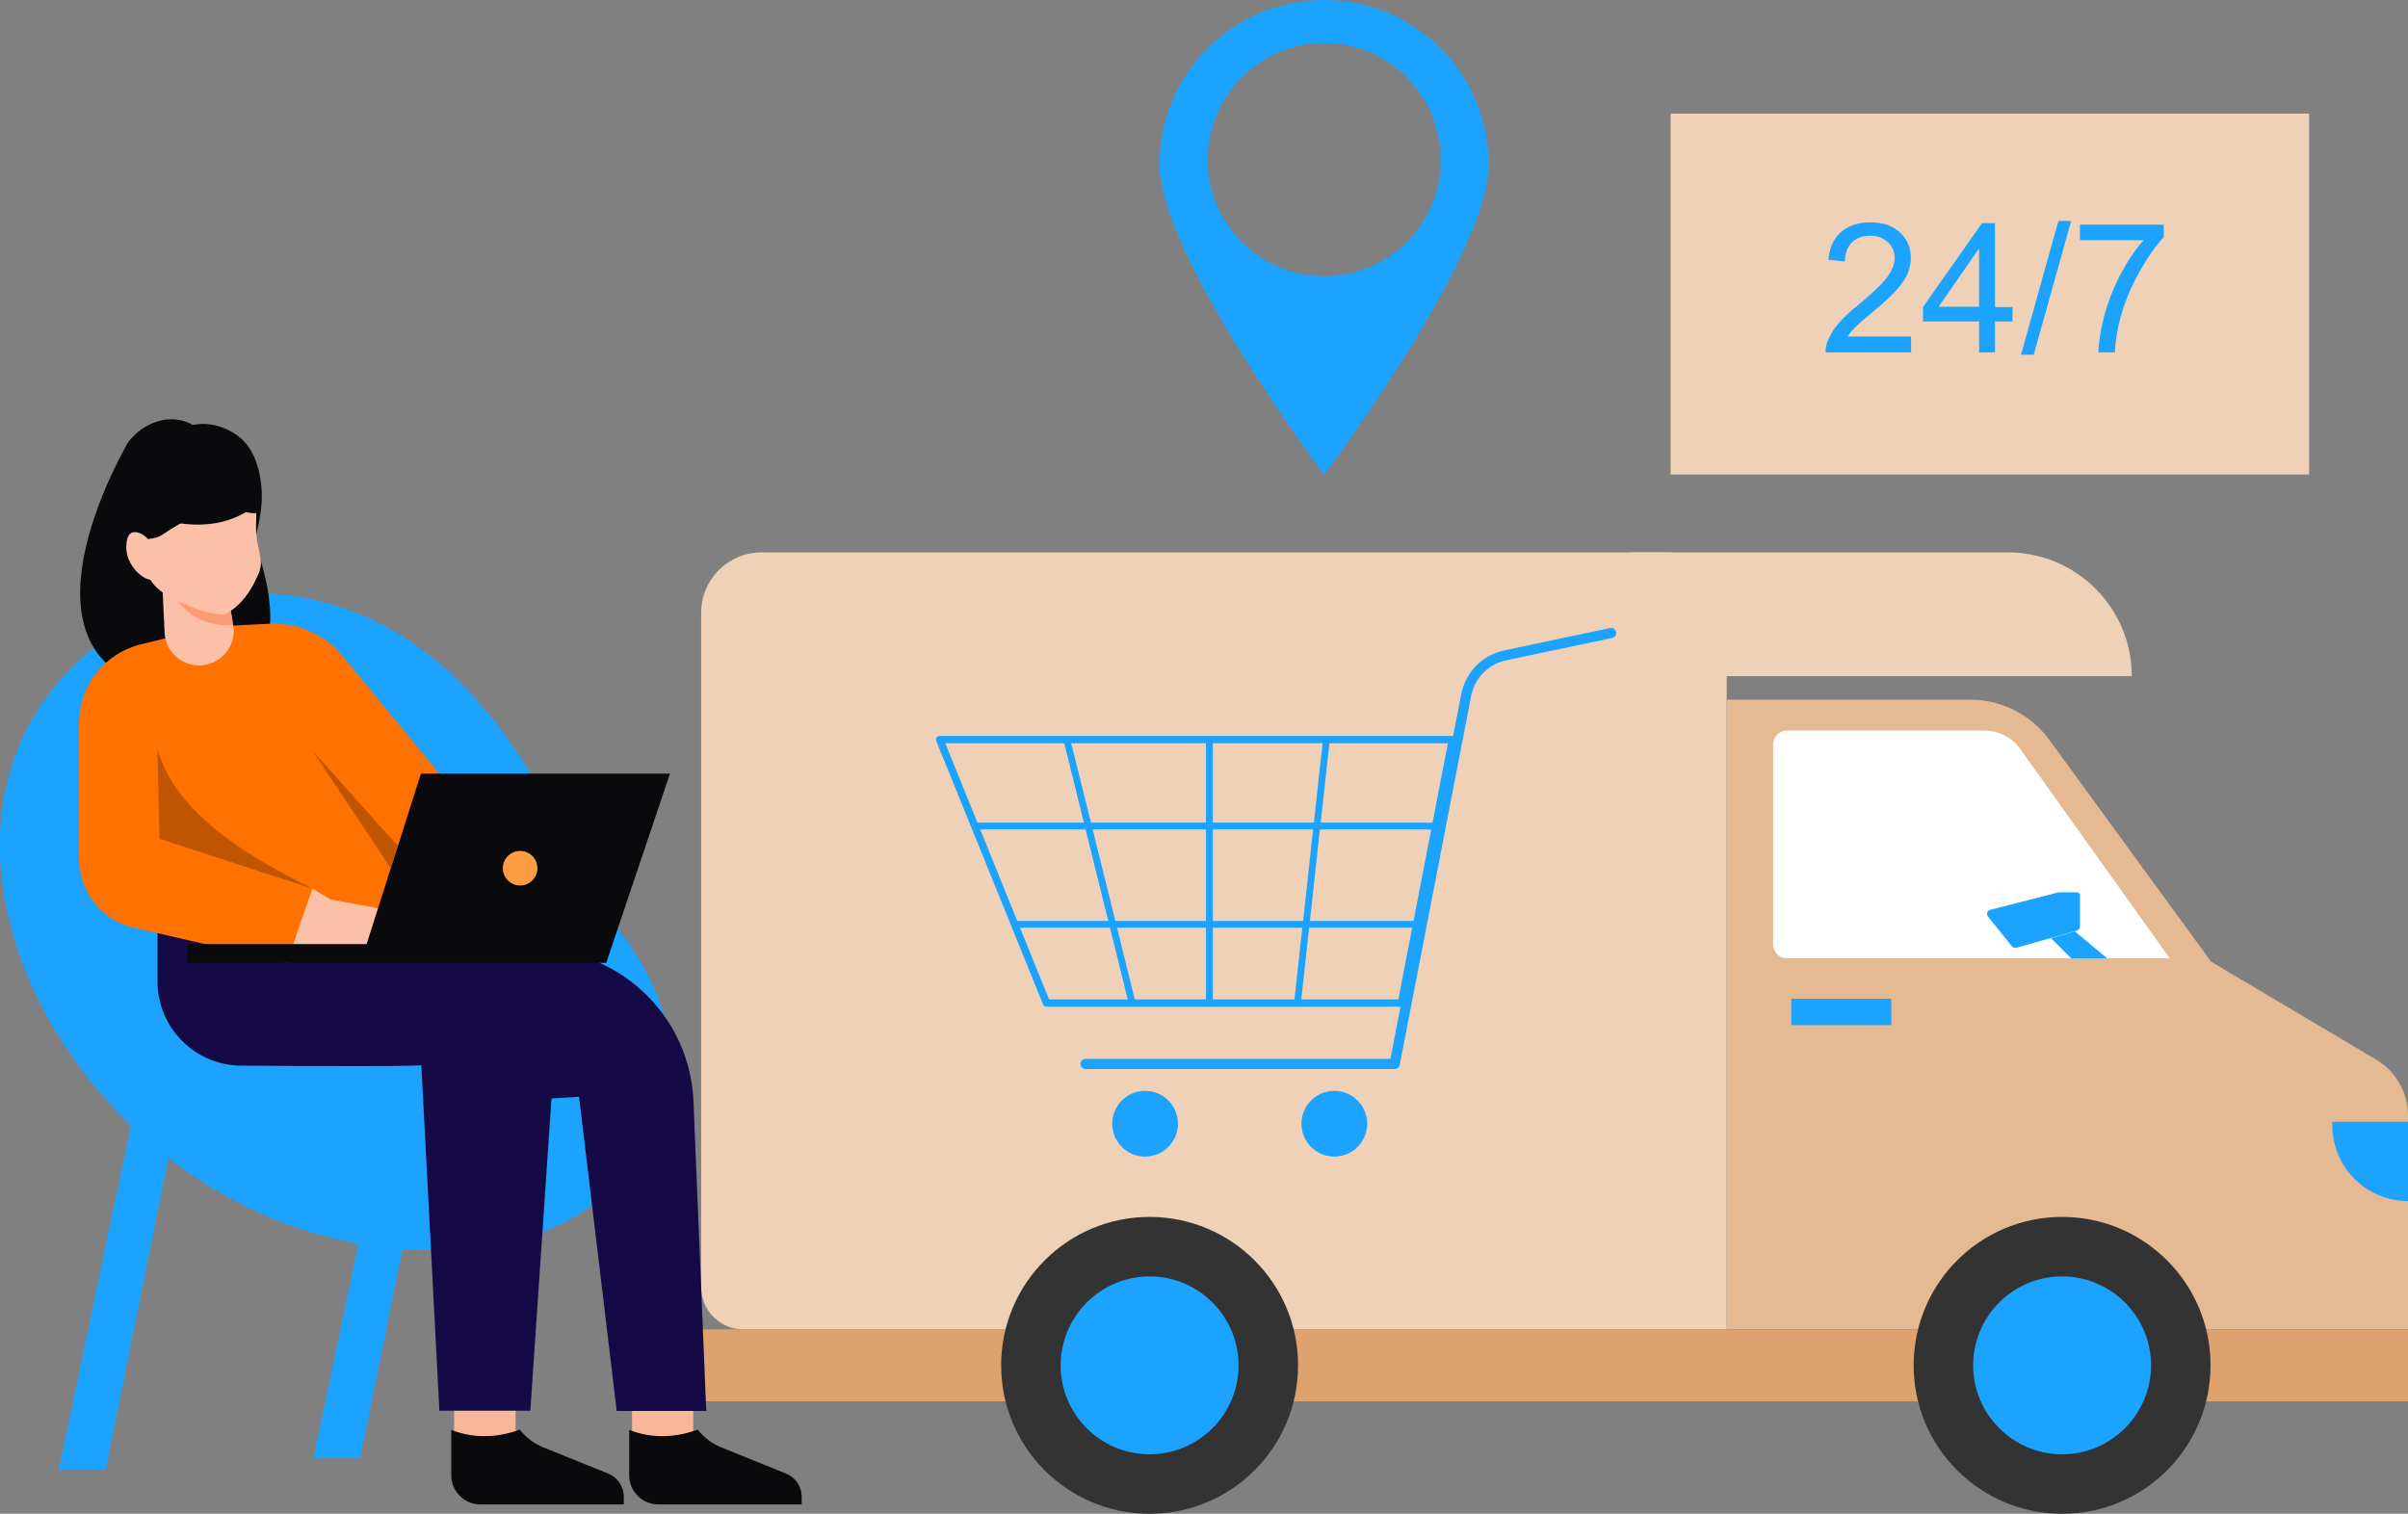
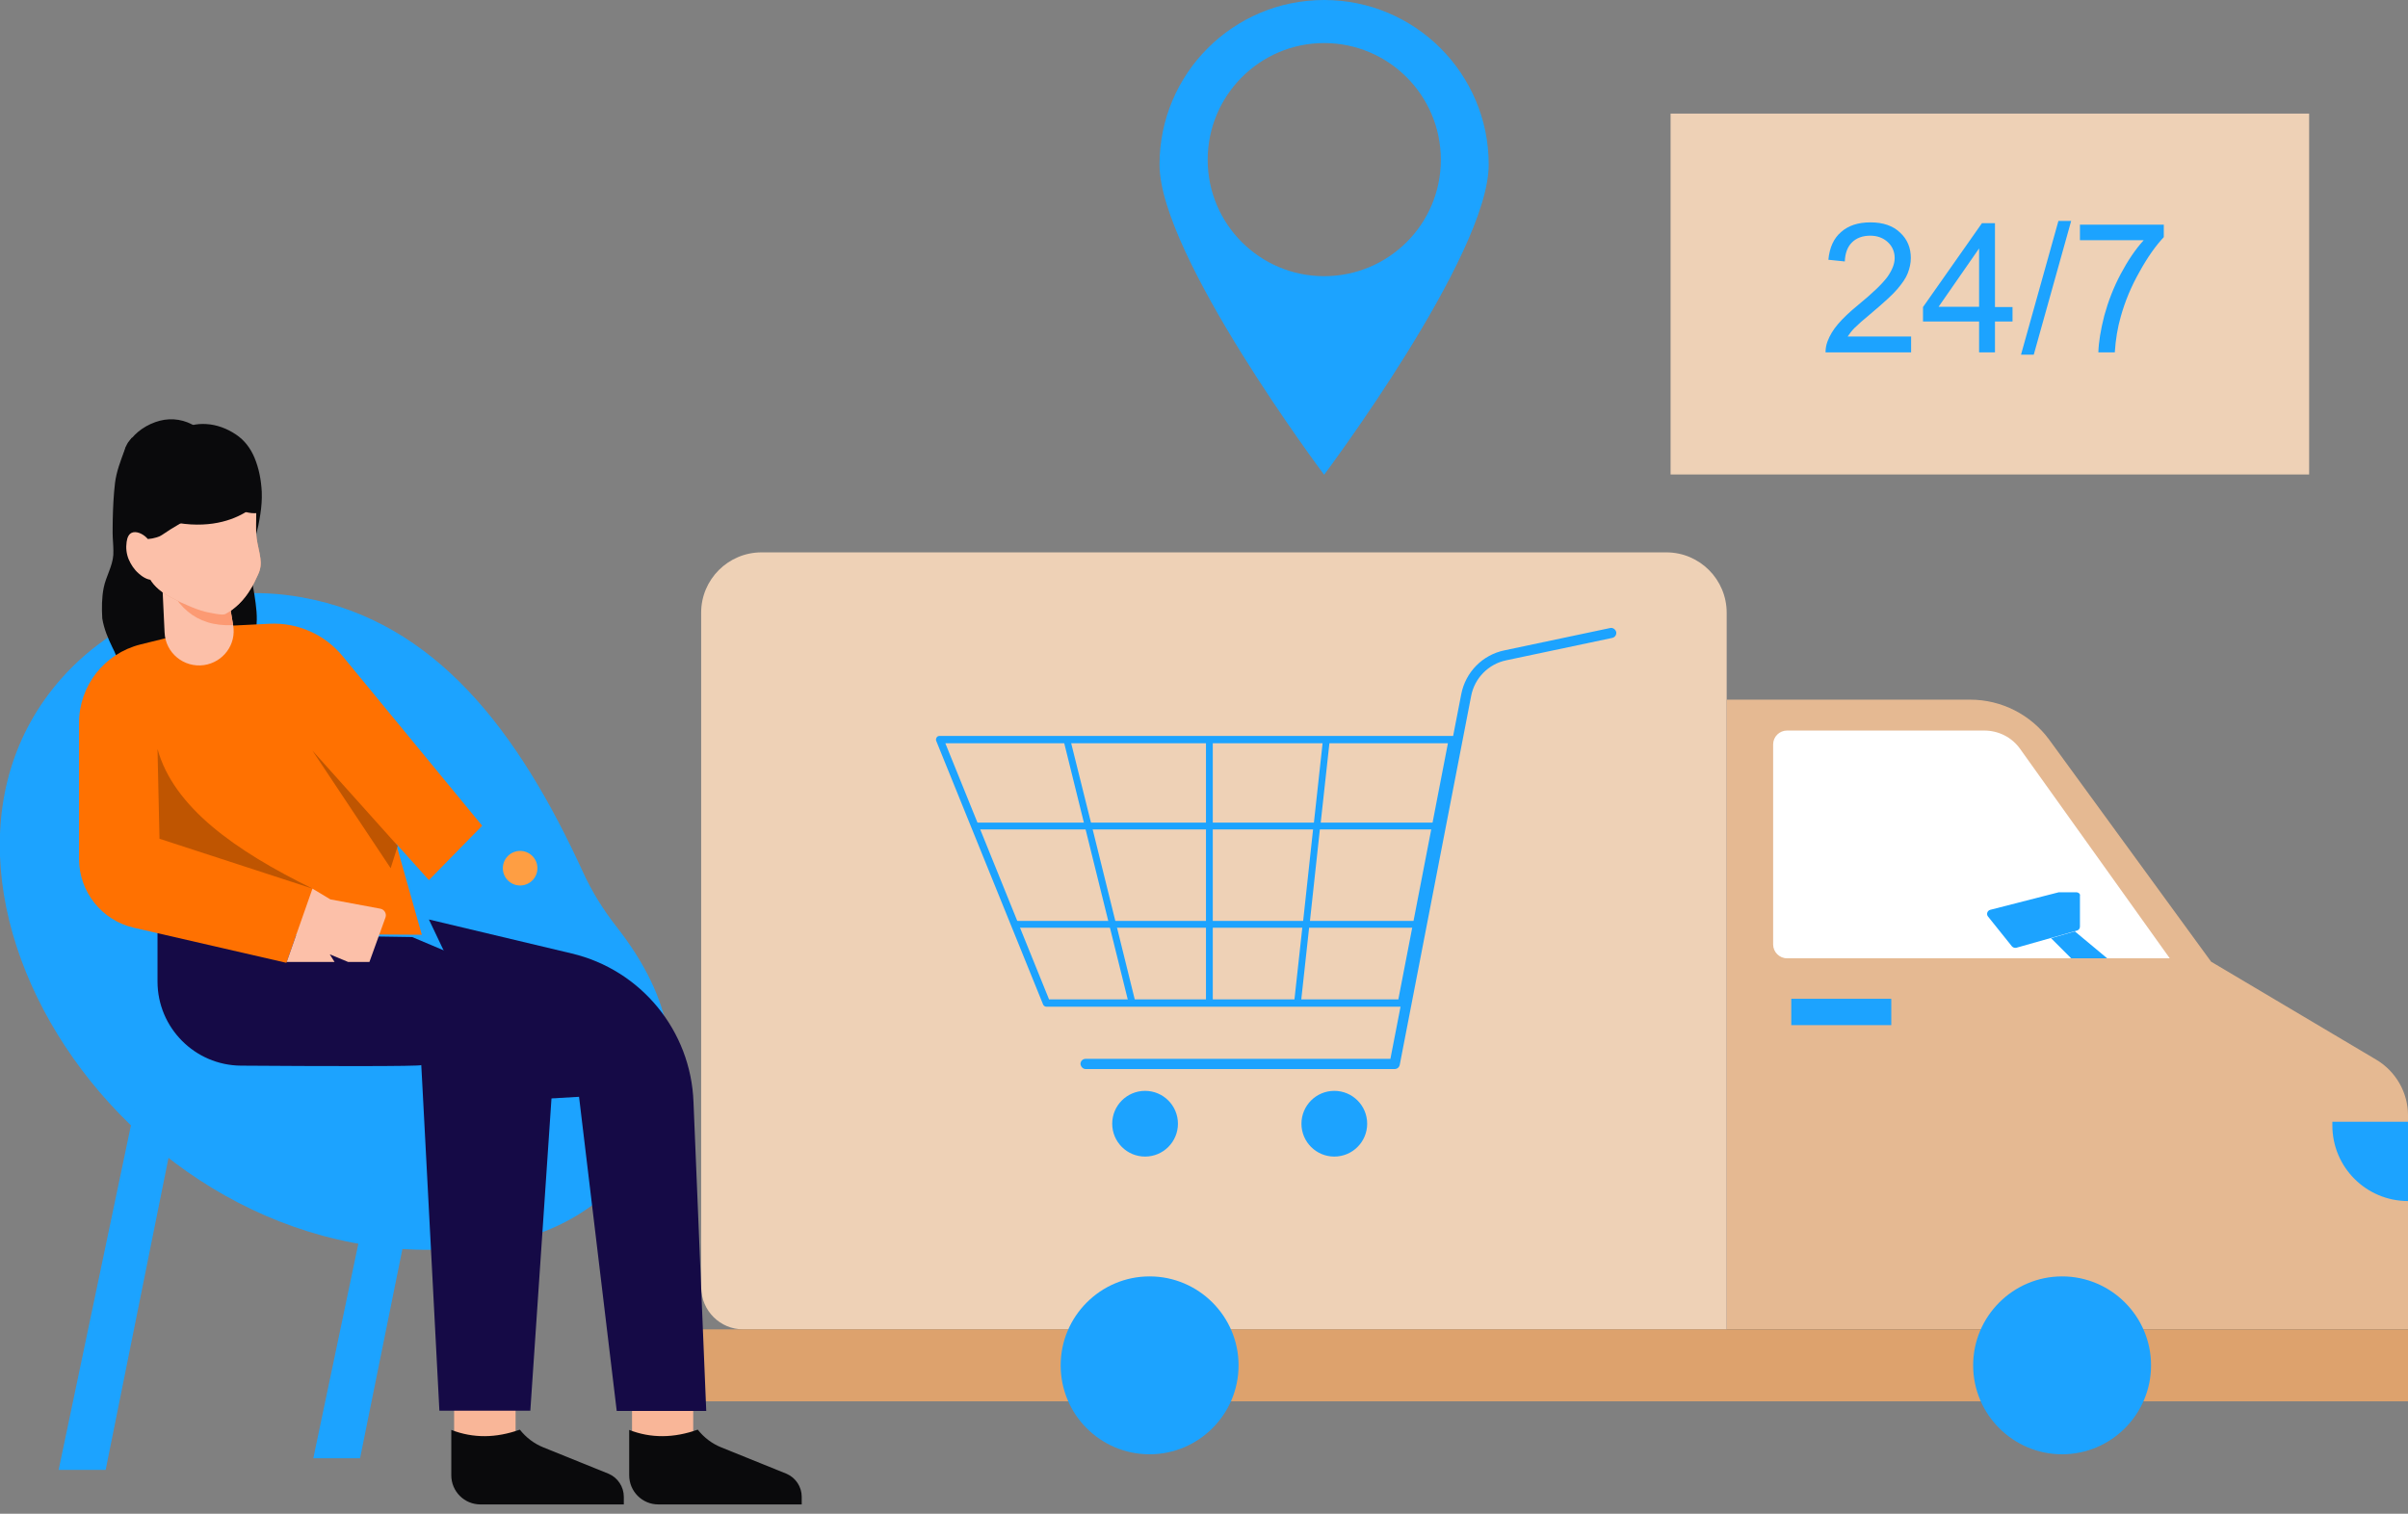
<svg xmlns="http://www.w3.org/2000/svg" version="1.1" id="girl-is-providing-247-delivery-service" x="0px" y="0px" viewBox="0 0 850 534.4" style="enable-background:new 0 0 850 534.4;" xml:space="preserve">
  <rect x="0" y="0" width="850" height="534.4" fill="#808080" stroke="none" />
  <style type="text/css">
	.st0{fill:#EED1B6;}
	.st1{fill:#E5B992;}
	.st2{fill:#1CA3FF;}
	.st3{fill:#DDA26D;}
	.st4{fill:#FFFFFF;}
	.st5{fill:#333333;}
	.st6{fill:#0A0A0C;}
	.st7{fill:#F9B698;}
	.st8{fill:#FF7101;}
	.st9{fill:#150A46;}
	.st10{fill:#FCC0A9;}
	.st11{fill:#FE9E43;}
	.st12{fill:#FC9A73;}
	.st13{fill:#BF5501;}
	.st14{fill:#EE9C7B;}
	.st15{enable-background:new    ;}
</style>
  <path class="st0" d="M262.3,469.3h347.2v-253c0-11.7-9.5-21.3-21.3-21.3H268.8c-11.7,0-21.3,9.5-21.3,21.3v238.3  C247.6,462.7,254.2,469.3,262.3,469.3z" />
  <path class="st1" d="M609.5,247h86c11,0,21.4,5.3,27.9,14.2l57.1,78.3l58.3,34.6c6.9,4.1,11.2,11.6,11.2,19.6v75.5H609.5V247z" />
  <path class="st2" d="M850,396h-26.7v1.3c0,14.8,12,26.7,26.7,26.7l0,0V396z" />
  <rect x="247.6" y="469.3" class="st3" width="602.4" height="25.4" />
  <path class="st4" d="M625.9,262.8v70.6c0,2.7,2.2,4.9,4.9,4.9h135.1l-52.8-73.9c-2.9-4.1-7.6-6.5-12.7-6.5h-69.6  C628.1,257.9,625.9,260.1,625.9,262.8z" />
  <path class="st2" d="M732.9,315h-5.8c-0.1,0-0.2,0-0.4,0l-24.2,6.2c-1,0.3-1.4,1.5-0.8,2.3l8.5,10.6c0.4,0.4,0.9,0.6,1.5,0.5  l21.5-6.1c0.6-0.2,1-0.7,1-1.4v-10.8C734.4,315.6,733.7,315,732.9,315z" />
  <polygon class="st2" points="732.4,328.8 743.8,338.3 731.1,338.3 724,331.2 " />
  <rect x="632.3" y="352.6" class="st2" width="35.3" height="9.3" />
-   <circle class="st5" cx="727.9" cy="482" r="52.4" />
  <path class="st2" d="M727.9,513.4c17.3,0,31.4-14.1,31.4-31.4s-14.1-31.4-31.4-31.4c-17.3,0-31.4,14.1-31.4,31.4  C696.5,499.3,710.6,513.4,727.9,513.4z" />
-   <circle class="st5" cx="405.8" cy="482" r="52.4" />
  <path class="st2" d="M405.8,513.4c17.3,0,31.4-14.1,31.4-31.4s-14.1-31.4-31.4-31.4s-31.4,14.1-31.4,31.4  C374.4,499.3,388.4,513.4,405.8,513.4z M467.4,0c-32.1,0-58.1,26-58.1,58.1s58.1,109.5,58.1,109.5s58.1-77.4,58.1-109.5  S499.5,0,467.4,0z M467.4,97.5c-22.7,0-41.1-18.4-41.1-41.1s18.4-41.2,41.1-41.2s41.2,18.4,41.2,41.2S490.1,97.5,467.4,97.5z" />
-   <path class="st0" d="M575.4,195h133.4c24.1,0,43.7,19.6,43.7,43.7l0,0h-143" />
  <path class="st2" d="M383.2,377.4h109.1c0.9,0,1.6-0.6,1.8-1.5l25.2-130.2c1.2-6.3,6.1-11.3,12.4-12.6l37.4-7.9  c1-0.2,1.6-1.2,1.4-2.1s-1.2-1.6-2.1-1.4l-37.4,7.9c-7.7,1.6-13.7,7.7-15.2,15.5l-25,128.7H383.2c-1,0-1.8,0.8-1.8,1.8  C381.5,376.6,382.3,377.4,383.2,377.4z" />
  <path class="st2" d="M494.7,355.4H369.4c-0.5,0-1-0.3-1.2-0.8l-37.7-93c-0.2-0.4-0.1-0.9,0.1-1.2c0.2-0.4,0.6-0.6,1.1-0.6h181  c0.4,0,0.8,0.2,1,0.5s0.3,0.7,0.3,1.1l-18,93C495.9,355,495.3,355.4,494.7,355.4z M370.3,352.8h123.3l17.5-90.4H333.7L370.3,352.8z" />
  <path class="st2" d="M377.8,261.1l7.3,29.3l0.6,2.4l8,32.3l0.6,2.4l6.5,26.3c0,0.1,0,0.2,0,0.3h-2.4l-6.6-26.6l-0.6-2.4l-8-32.3  l-0.6-2.4l-7.2-29.1c0-0.1,0-0.2,0-0.3L377.8,261.1L377.8,261.1z" />
  <polygon class="st2" points="425.7,261.1 425.7,290.4 425.7,292.8 425.7,325.1 425.7,327.5 425.7,354.1 428.1,354.1 428.1,327.5   428.1,325.1 428.1,292.8 428.1,290.4 428.1,261.1 " />
  <path class="st2" d="M467,261.1l-3.2,29.3l-0.3,2.4l-3.5,32.3l-0.3,2.4l-2.9,26.5v0.1h2.4l2.9-26.6l0.3-2.4l3.5-32.3l0.3-2.4  l3.2-29.2v-0.1L467,261.1L467,261.1z" />
  <path class="st2" d="M343.7,290.5l0.9,2.3h164c0.7,0,1.2-0.5,1.2-1.2c0-0.6-0.4-1.1-1-1.2c-0.1,0-0.1,0-0.2,0H344.1  C344,290.4,343.8,290.5,343.7,290.5z M357.7,325.2l0.9,2.3h143.3c0.7,0,1.2-0.5,1.2-1.2c0-0.6-0.4-1.1-1-1.2c-0.1,0-0.1,0-0.2,0  H358.2C358,325.1,357.9,325.1,357.7,325.2z" />
  <circle class="st2" cx="404.2" cy="396.7" r="11.6" />
  <circle class="st2" cx="471" cy="396.7" r="11.6" />
  <rect x="589.7" y="40.1" class="st0" width="225.4" height="127.4" />
  <path class="st2" d="M230,400.7c11.7-23.4,7.8-47.9-12.5-73.7c-4.6-5.9-8.6-12.3-11.7-19.1c-22.8-49.8-52.1-88.5-99.1-97  c-31.5-5.7-63.9,4.7-85.1,28.7c-67.8,76.8,34,225.3,159.5,198.4C202.2,433.5,220.4,419.9,230,400.7z" />
-   <path class="st6" d="M45,156.6c0,0-40.3,68,4.3,84.8 M90.8,194.2c0,0,15,39.5-9.1,43.8s-18.2-39.6-18.2-39.6" />
  <path class="st6" d="M36.6,207.5c0.8-4,3.1-7.5,3.4-11.6c0.1-2.1-0.1-4.2-0.2-6.2c-0.1-2.1,0-4.3,0-6.4c0.1-4.3,0.3-8.6,0.8-12.8  c0.5-4,1.9-7.6,3.3-11.4c0.1-0.3,0.2-0.6,0.3-0.9c0-0.1,0-0.2,0.1-0.3l0,0c0.2-0.4,0.4-0.8,0.6-1.2c0.4-0.8,1.1-1.4,1.6-2.1  c0.1-0.2,0.5,0,0.3,0.2c-0.4,0.7,4.6,2.3,6,3c3.1,1.4,5.7,3.7,8.2,6c2.7,2.3,5.4,4.5,7.9,7c2.6,2.5,5,5.1,7.2,7.9  c4.6,5.9,7.9,12.5,10.7,19.4c0.7,1.9,1.4,3.8,1.9,5.8s0.7,4,1.1,6c0.6,4,1.2,8,0.6,12c-0.3,2.1-0.8,4.1-1.2,6.2  c-0.3,1.4-0.2,3.1-0.9,4.4c-0.7,1.4-2.4,1.6-3.8,1.9c-2,0.4-4.1,0.8-6.1,1.2s-4.1,0.4-6.2,0.7s-4.2,0.7-6.4,1  c-4.2,0.7-8.5,1.1-12.8,0.6c-1.9-0.2-3.8-0.4-5.8-0.2c-1.2,0.1-2.8,0.4-3.8-0.4s-1.3-2.3-1.6-3.4c-0.5-1.8-1.2-3.6-2.1-5.3  c-1.6-3.3-3-6.6-3.6-10.3C35.9,214.7,35.9,211,36.6,207.5z" />
  <polyline class="st7" points="182,490.8 182,510.4 160.3,510.4 160.3,490.1 " />
  <path class="st6" d="M159.3,504.8v16c0,5.7,4.6,10.3,10.3,10.3h50.6v-2.7c0-3.5-2.1-6.7-5.3-8.1l-23-9.3c-3.3-1.3-6.2-3.5-8.4-6.3  l0,0C175.1,507.7,167.1,507.8,159.3,504.8z" />
  <polyline class="st7" points="244.7,490.8 244.7,510.4 223.1,510.4 223.1,490.1 " />
  <path class="st6" d="M222.1,504.8v16c0,5.7,4.6,10.3,10.3,10.3H283v-2.7c0-3.5-2.1-6.7-5.3-8.1l-23-9.3c-3.3-1.3-6.2-3.5-8.4-6.3  l0,0C237.9,507.7,229.8,507.8,222.1,504.8z" />
  <polyline class="st2" points="47.7,390.2 20.7,518.9 37.3,518.9 61.5,398.7 " />
  <polyline class="st2" points="137.6,386.1 110.6,514.8 127.1,514.8 151.4,394.7 " />
  <polyline class="st8" points="42.6,248.1 55.6,329.4 148.9,330 125,245.4 " />
  <path class="st9" d="M55.6,329.4v17.1c0,16.3,13.2,29.6,29.5,29.7c27.3,0.2,63.6,0.3,63.6-0.2c0-0.9,6.4,122,6.4,122h32.1l8.4-124  c0.7-12.9-6.7-24.9-18.6-29.9l-31.5-13.3" />
  <path class="st9" d="M151.4,324.6l50.4,12c24.5,5.8,42.1,27.3,43,52.5l4.5,109h-31.6l-13.3-110.9l-22.6,1.3" />
  <path class="st8" d="M55.7,257.1l0.6,39l54,17.6l-9.2,26.2l-53.9-12.4c-11.3-2.6-19.3-12.7-19.3-24.3v-48c0-13.1,8.9-24.5,21.7-27.7  l25.5-6.3l20-1c10-0.5,19.6,3.8,25.9,11.5l49.2,59.8l-18.8,19.2l-48.2-53.6" />
  <path class="st10" d="M130.4,339.6h-7.5l-6.5-2.7l1.7,2.7h-16.9l9.1-25.9l6.3,3.8l17.7,3.3c1.4,0.3,2.2,1.7,1.8,3L130.4,339.6z" />
-   <polygon class="st6" points="236.5,273.1 148.6,273.1 129.4,333.3 66.2,333.3 66.2,339.9 214,339.9 " />
  <circle class="st11" cx="183.6" cy="306.5" r="6.1" />
  <path class="st10" d="M79.6,204.9l2.7,15.8c1.2,6.8-3.5,13.1-10.3,14.1l0,0c-7.1,1-13.6-4.3-13.9-11.5l-1.2-25.2" />
  <path class="st12" d="M80.3,208.7l2,12c-13.6,0.6-20.7-7-25.2-19.3C63.2,208,69.7,213.8,80.3,208.7z" />
  <path class="st13" d="M110.3,313.7l-54-17.6l-0.7-31.7C61.3,285,83,300.3,110.3,313.7z" />
  <polygon class="st13" points="140.4,298.6 137.9,306.5 110.3,265 " />
  <path class="st6" d="M63.4,152.5c2.3-2.4,6.2-3,9.4-2.8c3.7,0.2,7.4,1.6,10.5,3.7c3,2,5.1,4.8,6.5,8.1c1.6,3.8,2.4,8,2.6,12.2  c0.1,2.6-0.1,5.2-0.5,7.8s-0.9,5.3-1.7,7.8c0,0.1-0.1,0-0.1,0c0,0.3-0.2,0.5-0.5,0.5c-7,0.3-12.9-4.7-17.3-9.7  c-1.2-1.3-2.3-2.7-3.5-4.1c-1-1.3-2.2-2.5-3.2-3.8c-2.2-2.8-3.8-6.4-4.4-9.9C60.7,159,61,155,63.4,152.5z" />
  <path class="st14" d="M48.8,182.2c0.3-4.1,1.4-7.9,3.2-11.5c1.5-3,3.3-5.8,6-7.9c1.5-1.2,3.2-1.9,4.9-2.6c2.1-0.8,4.2-1.6,6.4-2.1  c2.3-0.5,4.9-0.6,7.2,0c2.2,0.6,11.9,8,12,11.6c0,0.1,0.1,0.1,0.1,0.2c1.7,4.2,2,8.9,1.8,13.4c-0.1,2.3-0.1,4.5,0.2,6.8  c0.3,2.3,1,4.6,1.3,6.9c0.3,2.1,0.1,3.9-0.8,5.8c-0.8,1.8-1.7,3.7-2.8,5.4c-2.1,3.5-5.2,6.6-8.8,8.6c-0.2,0.1-0.4-0.1-0.4-0.3  c-2,0.7-4.7-0.5-6.6-0.9c-2.1-0.5-4.3-1.1-6.3-1.9c-1.7-0.7-3.4-1.5-5.1-2.4c-2.9-1.5-5.6-3.3-7.5-5.9c-2.2-3.1-3-7.2-3.8-10.9  C49,190.5,48.5,186.4,48.8,182.2z" />
  <path class="st10" d="M48.8,182.2c0.3-4.1,1.4-7.9,3.2-11.5c1.5-3,3.3-5.8,6-7.9c1.5-1.2,3.2-1.9,4.9-2.6c2.1-0.8,4.2-1.6,6.4-2.1  c2.3-0.5,4.9-0.6,7.2,0c2.2,0.6,11.9,8,12,11.6c0,0.1,0.1,0.1,0.1,0.2c1.7,4.2,2,8.9,1.8,13.4c-0.1,2.3-0.1,4.5,0.2,6.8  c0.3,2.3,1,4.6,1.3,6.9c0.3,2.1,0.1,3.9-0.8,5.8c-0.8,1.8-1.7,3.7-2.8,5.4c-2.1,3.5-5.2,6.7-8.8,8.6c-1,0.5-5-0.4-6.9-0.8  c-2.1-0.5-4.4-1.4-6.4-2.3c-1.7-0.7-3.4-1.5-5.1-2.4c-2.9-1.5-5.6-3.3-7.5-5.9c-2.2-3.1-3-7.2-3.8-10.9  C49,190.5,48.5,186.4,48.8,182.2z" />
  <path class="st6" d="M42.6,165.9c0.4-3.9,1.4-8.1,3.9-11.2c2.8-3.4,7.2-5.8,11.5-6.5c4.5-0.7,9.1,0.6,12.6,3.5  c5.8,4.6,8.7,13.1,6,20.1c-0.8,2-2,3.8-3.5,5.3c-1.8,1.9-3.8,3.7-5.9,5.3c-2.2,1.7-4.6,3-6.9,4.4c-0.7,0.4-3.2,2.2-3.9,2.5  c-0.9,0.4-1.8,0.6-2.7,0.8c-1.8,0.3-3.7,0.4-5.4-0.3c-1.8-0.8-2.6-2.4-3.1-4.2c-0.3-1-0.5-2-0.7-3c-0.4-1.4-0.8-2.7-1.1-4.1  C42.4,174.4,42.2,170.1,42.6,165.9z" />
  <path class="st10" d="M44.7,191.3c0.2-1.4,0.7-3.1,2.4-3.4c1.8-0.3,3.9,1,5,2.3c0.1,0.1,0,0.3-0.2,0.2c-0.2-0.2-0.3,1.9-0.1,3  c0.2,1.2,0.5,2.3,0.8,3.5c0.6,2.3,1.2,4.6,1.8,7c0.1,0.4-0.2,0.7-0.6,0.8c-1.8,0.1-3.7-1.2-4.9-2.3c-1.5-1.3-2.7-3.1-3.5-5  C44.6,195.4,44.4,193.4,44.7,191.3z" />
  <path class="st6" d="M71.6,155.4c1.7-1.3,4.2-0.8,6-0.1c4.3,1.6,8.4,4.9,10.6,9c1.4,2.6,2.2,5.6,2.5,8.5c0.2,1.5,0.2,3,0.5,4.6  c0.2,1.1,0.4,2.4-0.3,3.4H91c0.2,0,0.1,0.3,0,0.3c-2.8,0.4-5.8-0.7-8.3-1.9c-2.4-1.2-4.8-2.6-6.6-4.7c-1.6-2-2.8-4.3-3.6-6.7  c-0.7-2.1-1.6-4.3-2.1-6.5C70.1,159.1,69.9,156.7,71.6,155.4z" />
  <path class="st6" d="M92.1,176.4c0,0-13.5,17.3-45.1,3.4l18.6-18.7" />
  <g>
    <g class="st15">
      <path class="st2" d="M674.6,119v5.4h-30.2c0-1.3,0.2-2.6,0.7-3.9c0.8-2.1,2-4.1,3.7-6.1s4.1-4.3,7.3-6.9c5-4.1,8.3-7.3,10.1-9.7    c1.7-2.4,2.6-4.6,2.6-6.7c0-2.2-0.8-4.1-2.4-5.6c-1.6-1.5-3.7-2.3-6.2-2.3c-2.7,0-4.9,0.8-6.5,2.4s-2.4,3.9-2.5,6.7l-5.8-0.6    c0.4-4.3,1.9-7.6,4.5-9.8c2.6-2.3,6-3.4,10.4-3.4s7.9,1.2,10.4,3.6c2.6,2.4,3.8,5.4,3.8,9c0,1.8-0.4,3.6-1.1,5.4    c-0.7,1.8-2,3.6-3.7,5.6s-4.6,4.6-8.6,8c-3.4,2.8-5.5,4.7-6.5,5.7s-1.7,2-2.4,3h22.4V119z" />
      <path class="st2" d="M698.6,124.4v-10.9h-19.8v-5.1l20.8-29.6h4.6v29.6h6.2v5.1h-6.2v10.9H698.6z M698.6,108.3V87.7l-14.3,20.6    C684.3,108.3,698.6,108.3,698.6,108.3z" />
      <path class="st2" d="M713.4,125.2L726.6,78h4.5l-13.2,47.2H713.4z" />
      <path class="st2" d="M734.2,84.7v-5.4h29.6v4.4c-2.9,3.1-5.8,7.2-8.6,12.3c-2.9,5.1-5.1,10.4-6.6,15.8c-1.1,3.8-1.8,8-2.1,12.6    h-5.8c0.1-3.6,0.8-7.9,2.1-13c1.4-5.1,3.3-10,5.8-14.7s5.2-8.7,8.1-11.9h-22.5V84.7z" />
    </g>
  </g>
</svg>